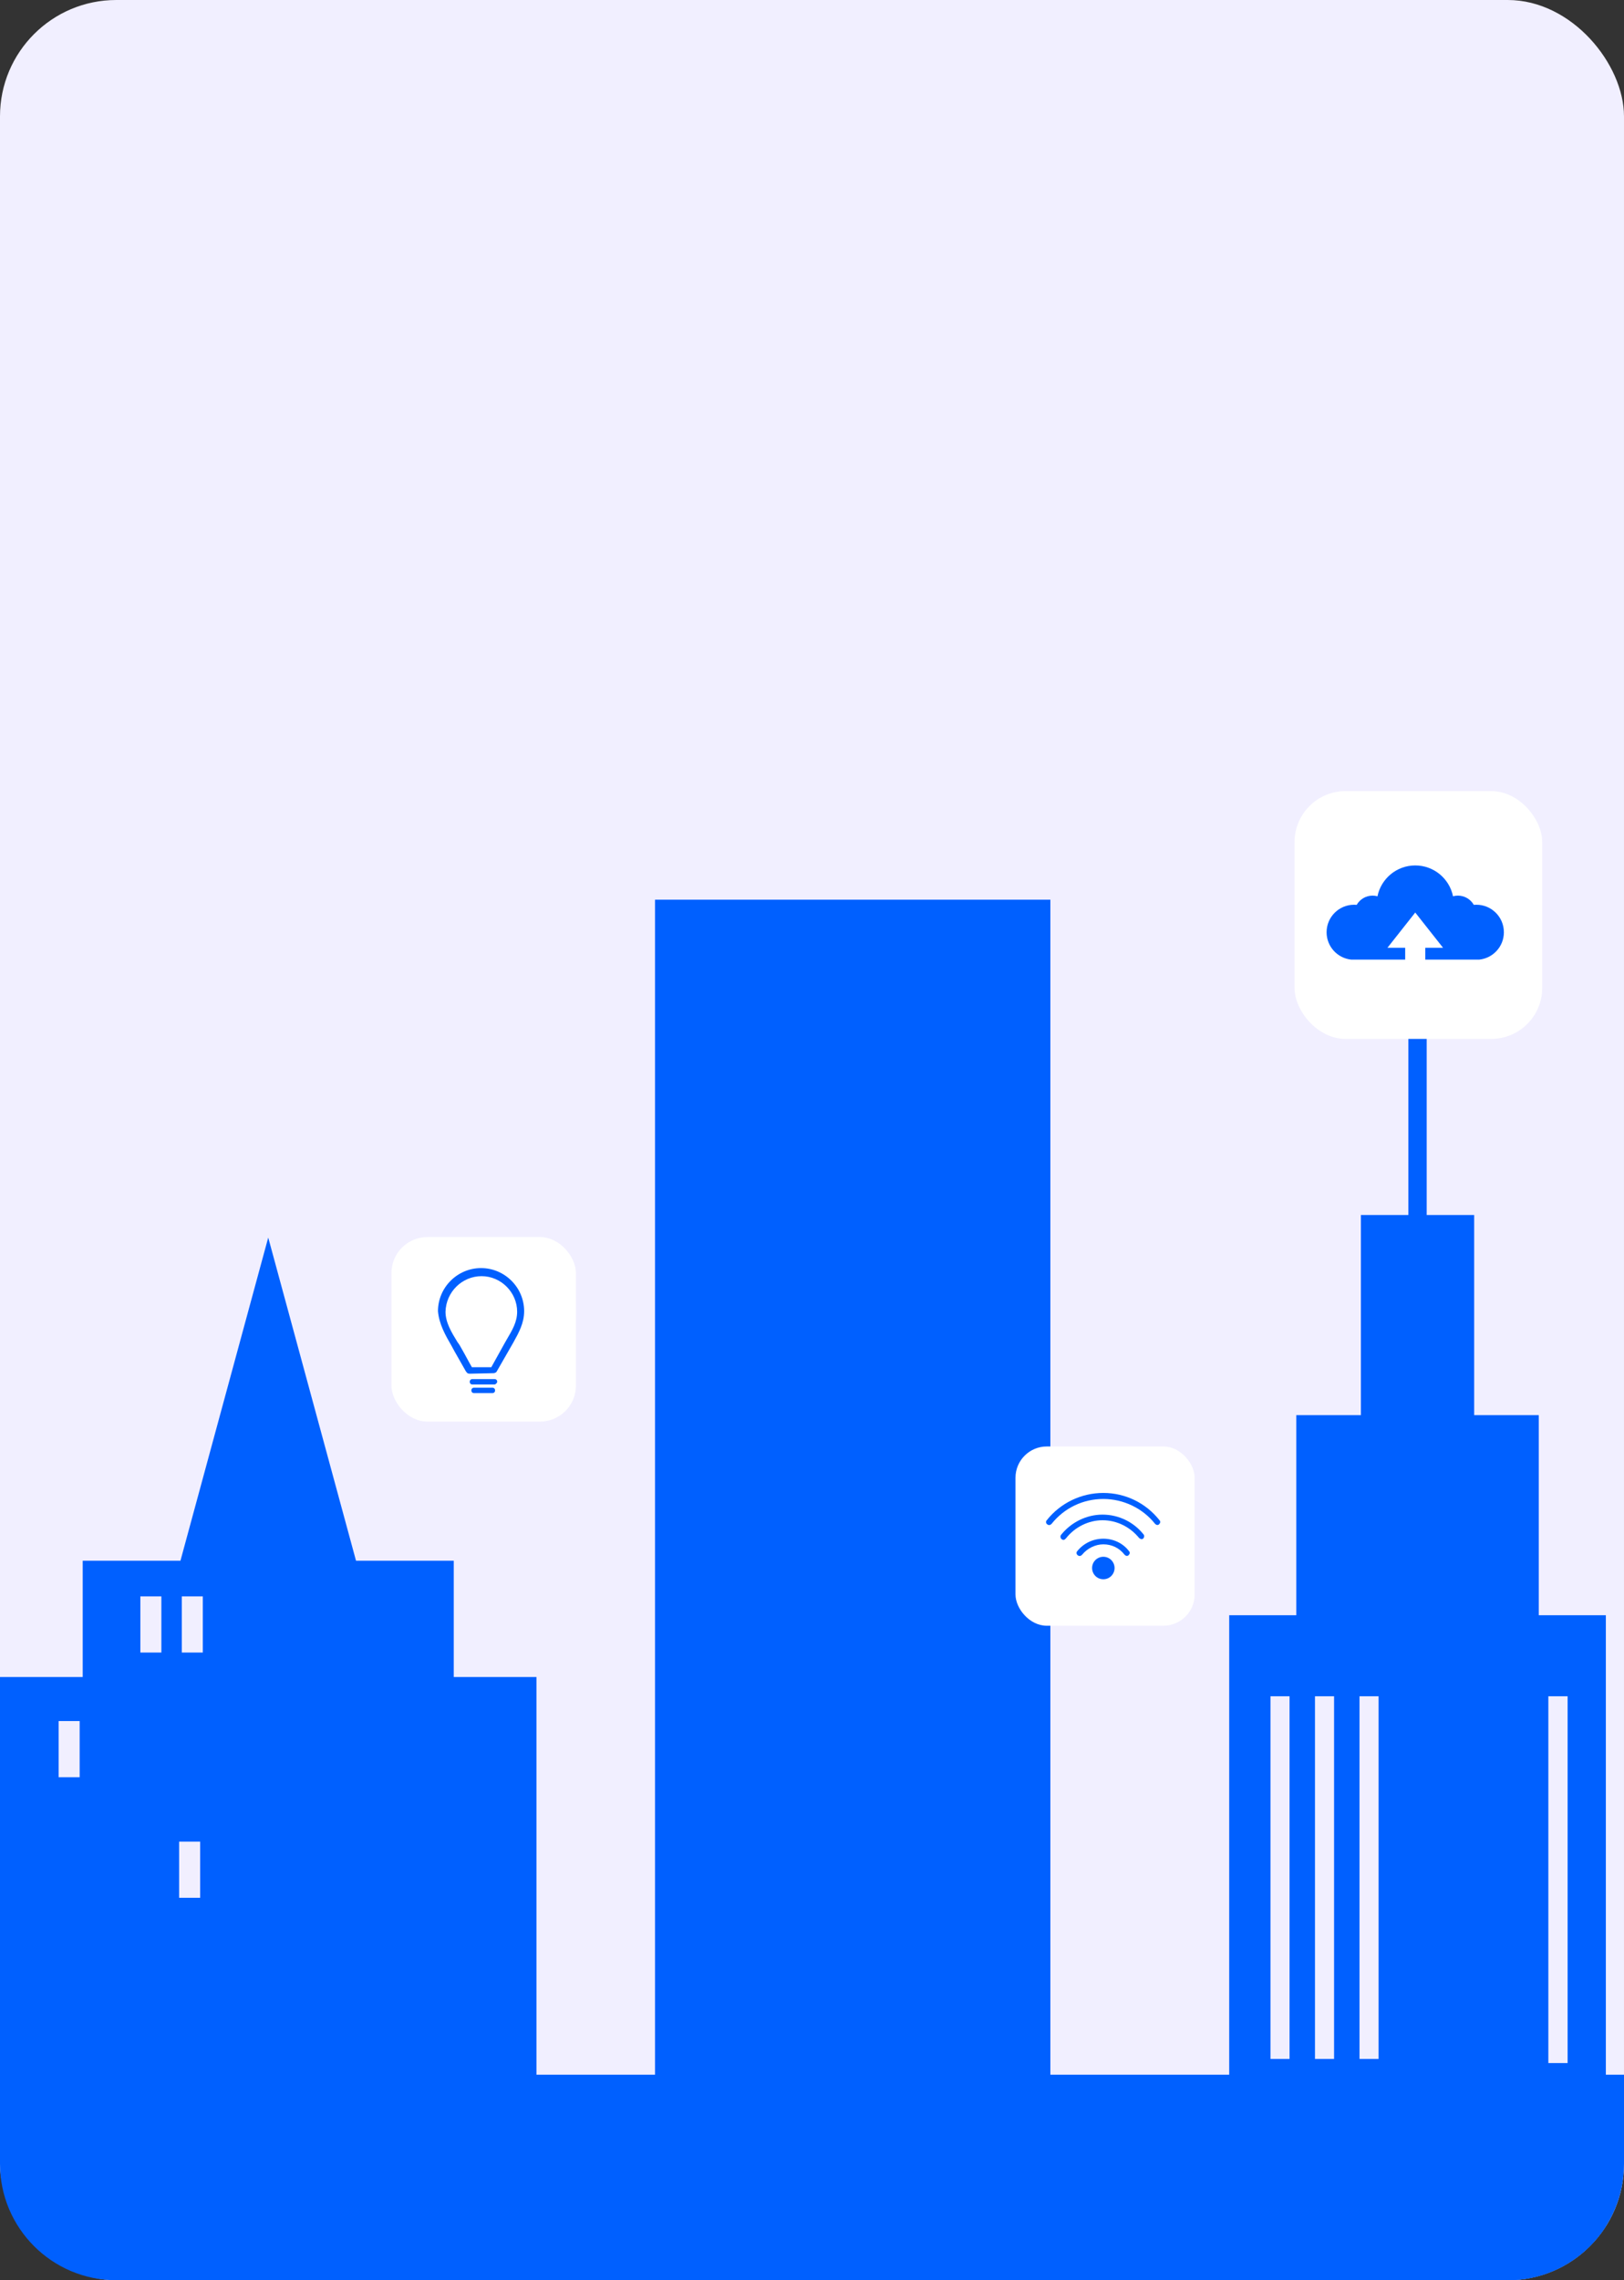
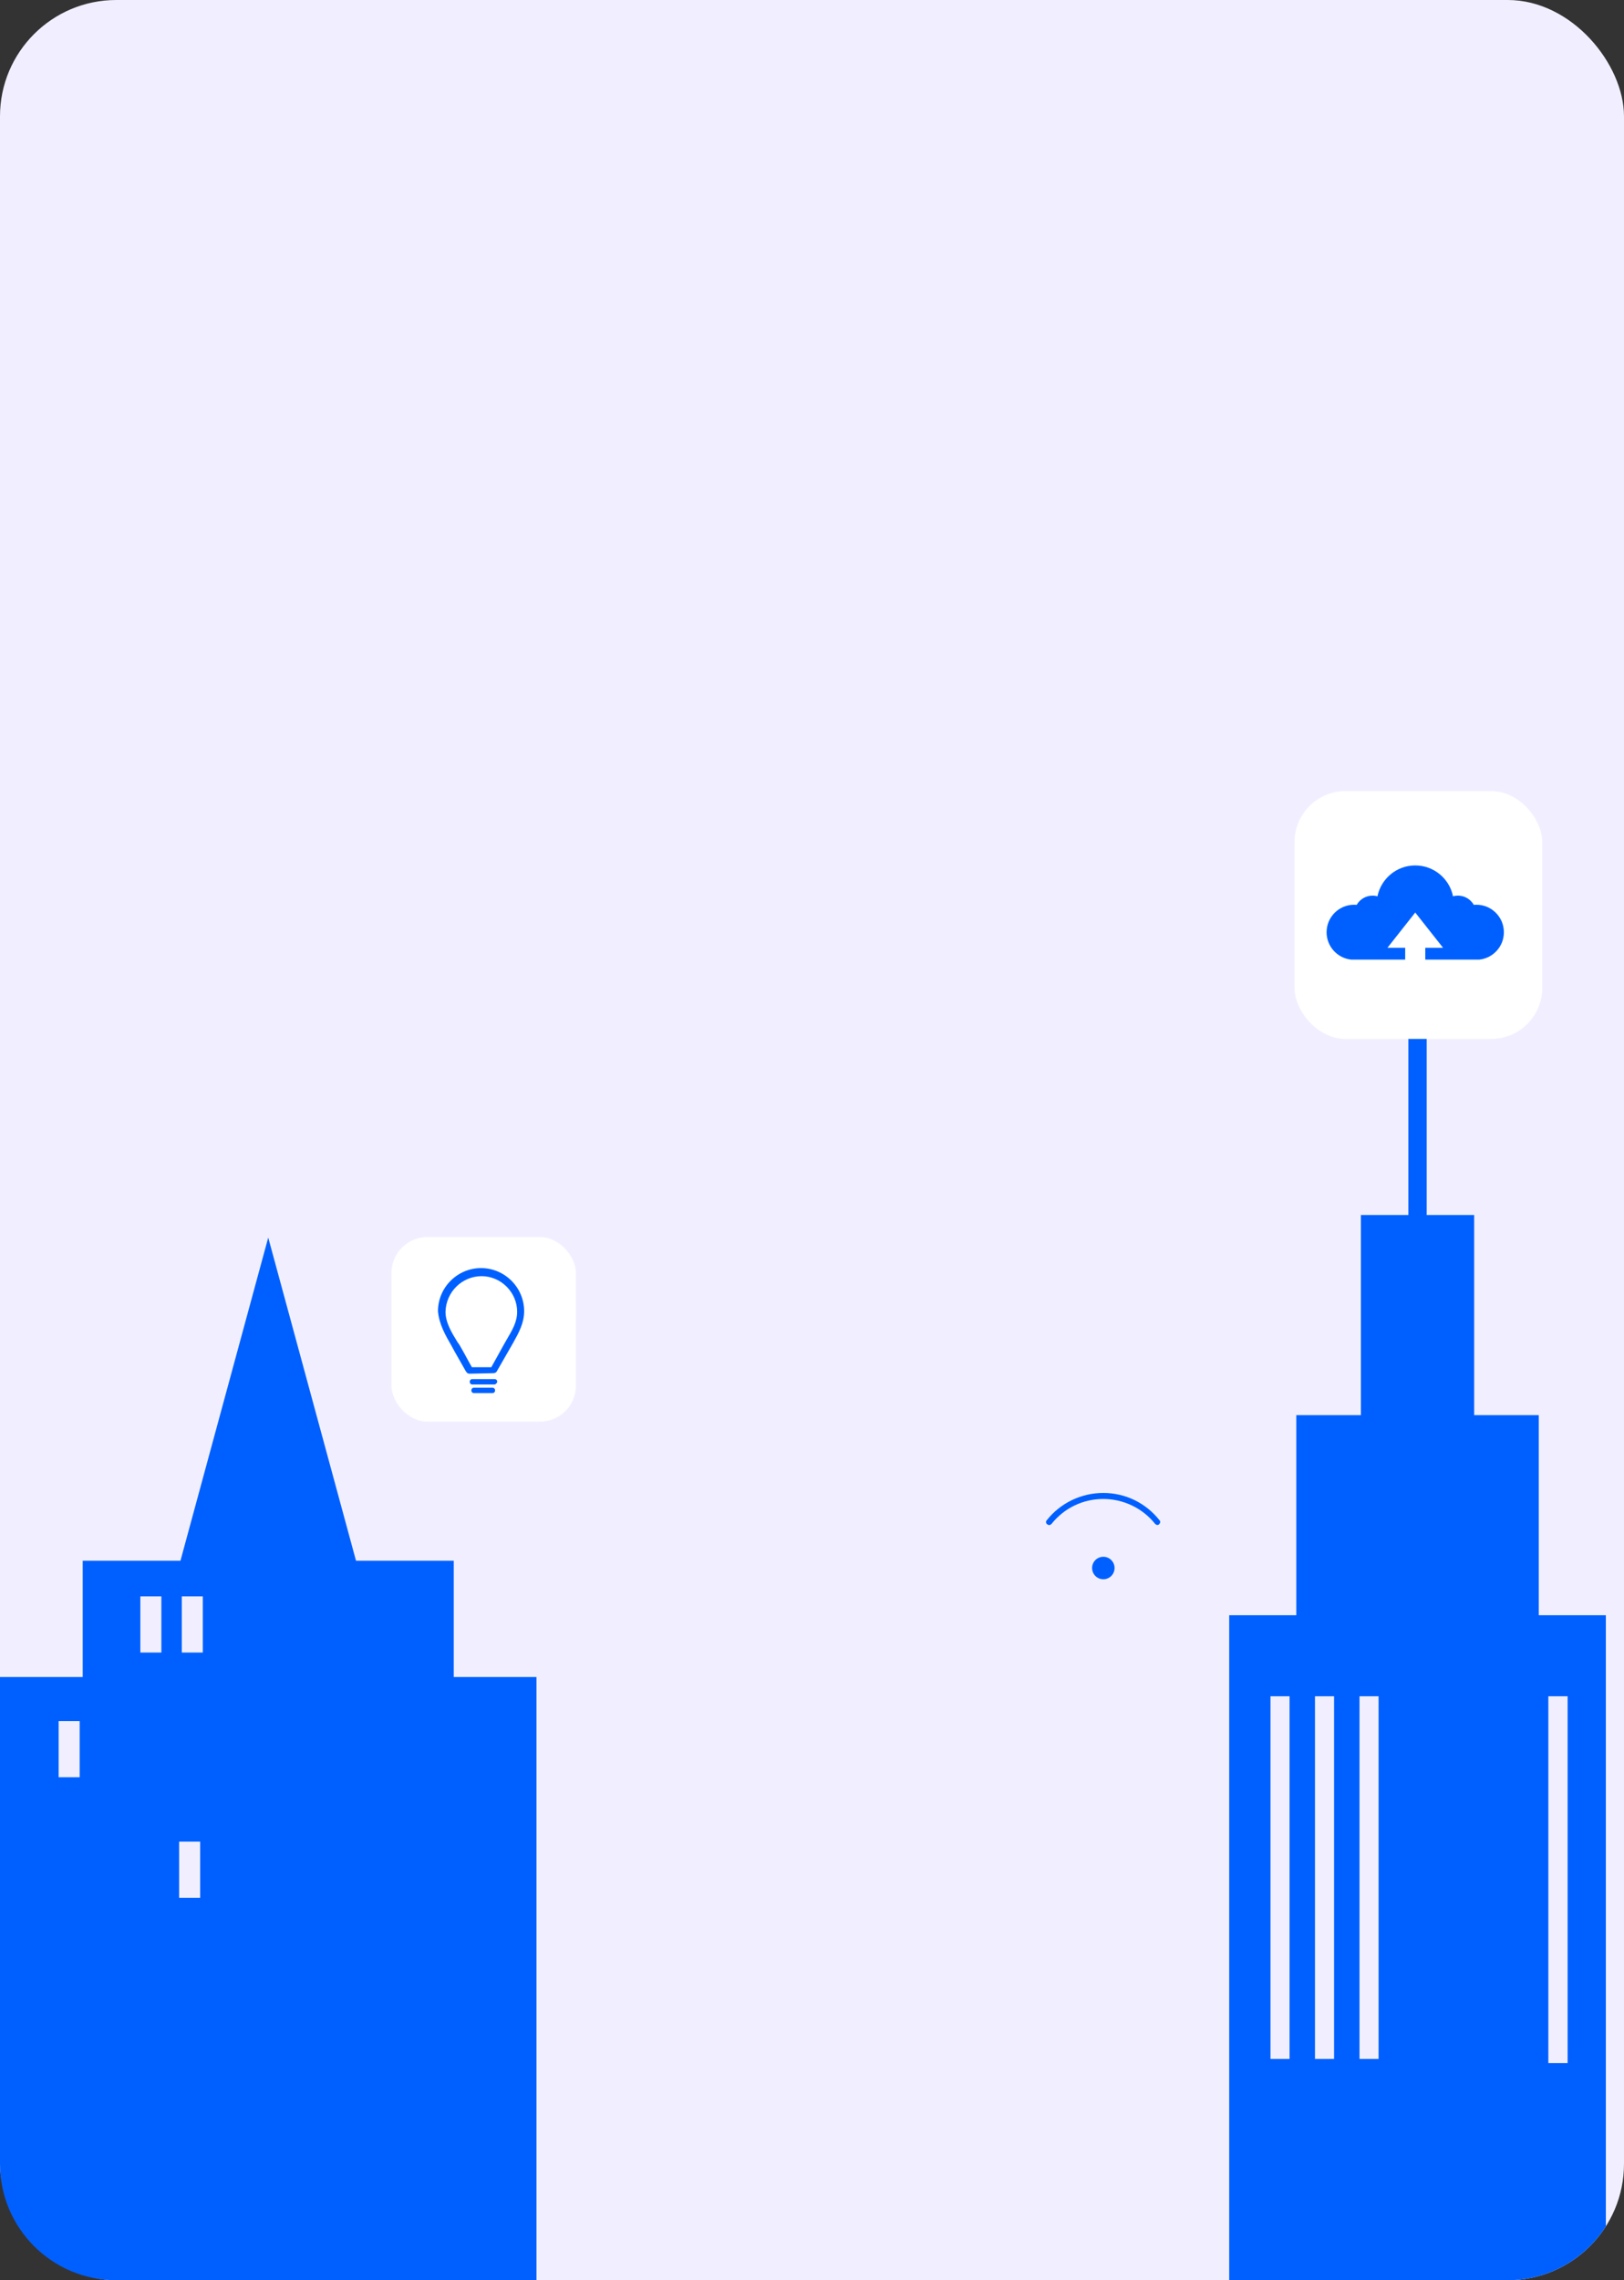
<svg xmlns="http://www.w3.org/2000/svg" width="419" height="588" viewBox="0 0 419 588" fill="none">
  <rect x="0" y="0" width="419" height="588" fill="#333333" stroke="none" />
  <g clip-path="url(#clip0_197_694)">
    <rect width="419" height="588" rx="30" fill="#F1EFFF" />
    <path d="M368.095 313.311H380.344V364.917H397.008V416.524H414.318V748.94H317.141V416.524H334.45V364.917H351.115V313.311H363.363V261.704H368.095V313.311ZM399.484 532H404.452V437.419H399.484V532ZM327.788 530.937H332.71V437.419H327.788V530.937ZM339.273 530.937H344.196V437.419H339.273V530.937ZM350.758 530.937H355.68V437.419H350.758V530.937Z" fill="#0060FF" />
    <path d="M91.853 402.462H117.072V432.452H138.41V775.017H0V432.452H21.338V402.462H46.558L69.205 319.127L91.853 402.462ZM46.217 489.38H51.639V474.895H46.217V489.38ZM15.131 458.292H20.552V443.807H15.131V458.292ZM36.213 426.141H41.635V411.656H36.213V426.141ZM46.905 426.141H52.326V411.656H46.905V426.141Z" fill="#0060FF" />
    <rect x="334" y="204" width="63.902" height="63.902" rx="13.161" fill="white" />
    <path d="M380.918 233.303C380.69 233.303 380.472 233.312 380.249 233.334C379.433 231.912 377.904 230.954 376.148 230.954C375.711 230.954 375.287 231.012 374.886 231.123C373.963 226.585 369.951 223.17 365.141 223.17C360.331 223.17 356.318 226.585 355.395 231.123C354.994 231.012 354.571 230.954 354.134 230.954C352.377 230.954 350.848 231.912 350.032 233.334C349.814 233.312 349.591 233.303 349.364 233.303C345.445 233.303 342.267 236.482 342.267 240.4C342.267 244.06 345.039 247.074 348.597 247.453H362.546V244.403H357.968L365.141 235.314L372.314 244.403H367.731V247.453H381.68C385.238 247.069 388.01 244.06 388.01 240.4C388.01 236.482 384.836 233.303 380.918 233.303Z" fill="#0060FF" />
    <rect x="101" y="319" width="47.587" height="47.587" rx="9.273" fill="white" />
    <path d="M116.474 347.009C116.752 347.564 117.03 347.981 117.307 348.537C118.28 350.204 119.253 352.011 120.225 353.678L120.364 353.817C120.503 354.095 120.781 354.234 121.198 354.234L127.312 354.095C127.59 354.095 128.006 353.956 128.145 353.678L131.897 347.147C132.036 346.87 132.314 346.453 132.453 346.175C133.842 343.674 135.232 341.173 135.232 338.116C135.232 332.002 130.23 327 124.116 327C118.002 327 113 332.002 113 338.116C113.278 341.451 114.945 344.369 116.474 347.009ZM124.255 329.084C129.257 329.084 133.425 333.253 133.425 338.255C133.425 340.895 132.175 342.979 130.785 345.341C130.646 345.619 130.369 346.036 130.23 346.314L126.756 352.566H121.754C120.781 350.899 119.947 349.232 118.975 347.564C118.697 347.009 118.419 346.592 118.002 346.036C116.474 343.535 114.945 341.034 114.945 338.255C115.084 333.114 119.253 329.084 124.255 329.084Z" fill="#0060FF" />
    <path d="M128.285 356.318C128.285 355.901 128.007 355.624 127.59 355.624H121.893C121.476 355.624 121.198 355.901 121.198 356.318C121.198 356.735 121.476 357.013 121.893 357.013H127.59C127.868 357.013 128.285 356.596 128.285 356.318Z" fill="#0060FF" />
    <path d="M122.31 357.847C121.893 357.847 121.615 358.125 121.615 358.541C121.615 358.958 121.893 359.236 122.31 359.236H127.034C127.451 359.236 127.729 358.958 127.729 358.541C127.729 358.125 127.451 357.847 127.034 357.847H122.31Z" fill="#0060FF" />
-     <rect x="56" y="535" width="398" height="66" fill="#0060FF" />
-     <path d="M271 232H169V663H271V232Z" fill="#0060FF" />
-     <rect x="262" y="373" width="46.227" height="46.227" rx="8.076" fill="white" />
    <path d="M287.564 404.343C287.564 402.79 286.322 401.444 284.665 401.444C283.112 401.444 281.767 402.687 281.767 404.343C281.767 405.896 283.009 407.242 284.665 407.242C286.322 407.242 287.564 405.896 287.564 404.343Z" fill="#0060FF" />
-     <path d="M284.664 396.786C282.076 396.786 279.592 397.924 277.935 399.995C277.625 400.305 277.728 400.823 278.039 401.03C278.142 401.134 278.349 401.237 278.556 401.237C278.764 401.237 278.971 401.134 279.178 400.927C280.523 399.27 282.594 398.235 284.664 398.235C286.838 398.235 288.805 399.167 290.151 400.927C290.462 401.237 290.876 401.341 291.186 401.03C291.497 400.72 291.6 400.305 291.29 399.995C289.737 397.924 287.252 396.786 284.664 396.786Z" fill="#0060FF" />
-     <path d="M284.457 390.574C280.316 390.574 276.383 392.541 273.794 395.75C273.484 396.061 273.587 396.682 273.898 396.889C274.002 396.993 274.209 397.096 274.416 397.096C274.623 397.096 274.83 396.889 275.037 396.682C277.314 393.783 280.834 392.024 284.457 392.024C288.184 392.024 291.6 393.783 293.878 396.579C294.189 396.889 294.603 396.993 294.913 396.786C295.224 396.475 295.327 395.957 295.017 395.647C292.532 392.541 288.702 390.574 284.457 390.574Z" fill="#0060FF" />
    <path d="M284.665 384.984C278.971 384.984 273.588 387.572 270.068 392.024C269.758 392.335 269.861 392.852 270.172 393.059C270.275 393.163 270.482 393.266 270.689 393.266C270.896 393.266 271.103 393.163 271.31 392.956C274.623 388.815 279.489 386.537 284.665 386.537C289.841 386.537 294.81 388.918 298.019 392.956C298.33 393.266 298.744 393.37 299.055 393.059C299.365 392.749 299.469 392.335 299.158 392.024C295.638 387.572 290.359 384.984 284.665 384.984Z" fill="#0060FF" />
  </g>
  <defs>
    <clipPath id="clip0_197_694">
      <path d="M0 0H419V558C419 574.569 405.569 588 389 588H30C13.431 588 0 574.569 0 558V0Z" fill="white" />
    </clipPath>
  </defs>
</svg>